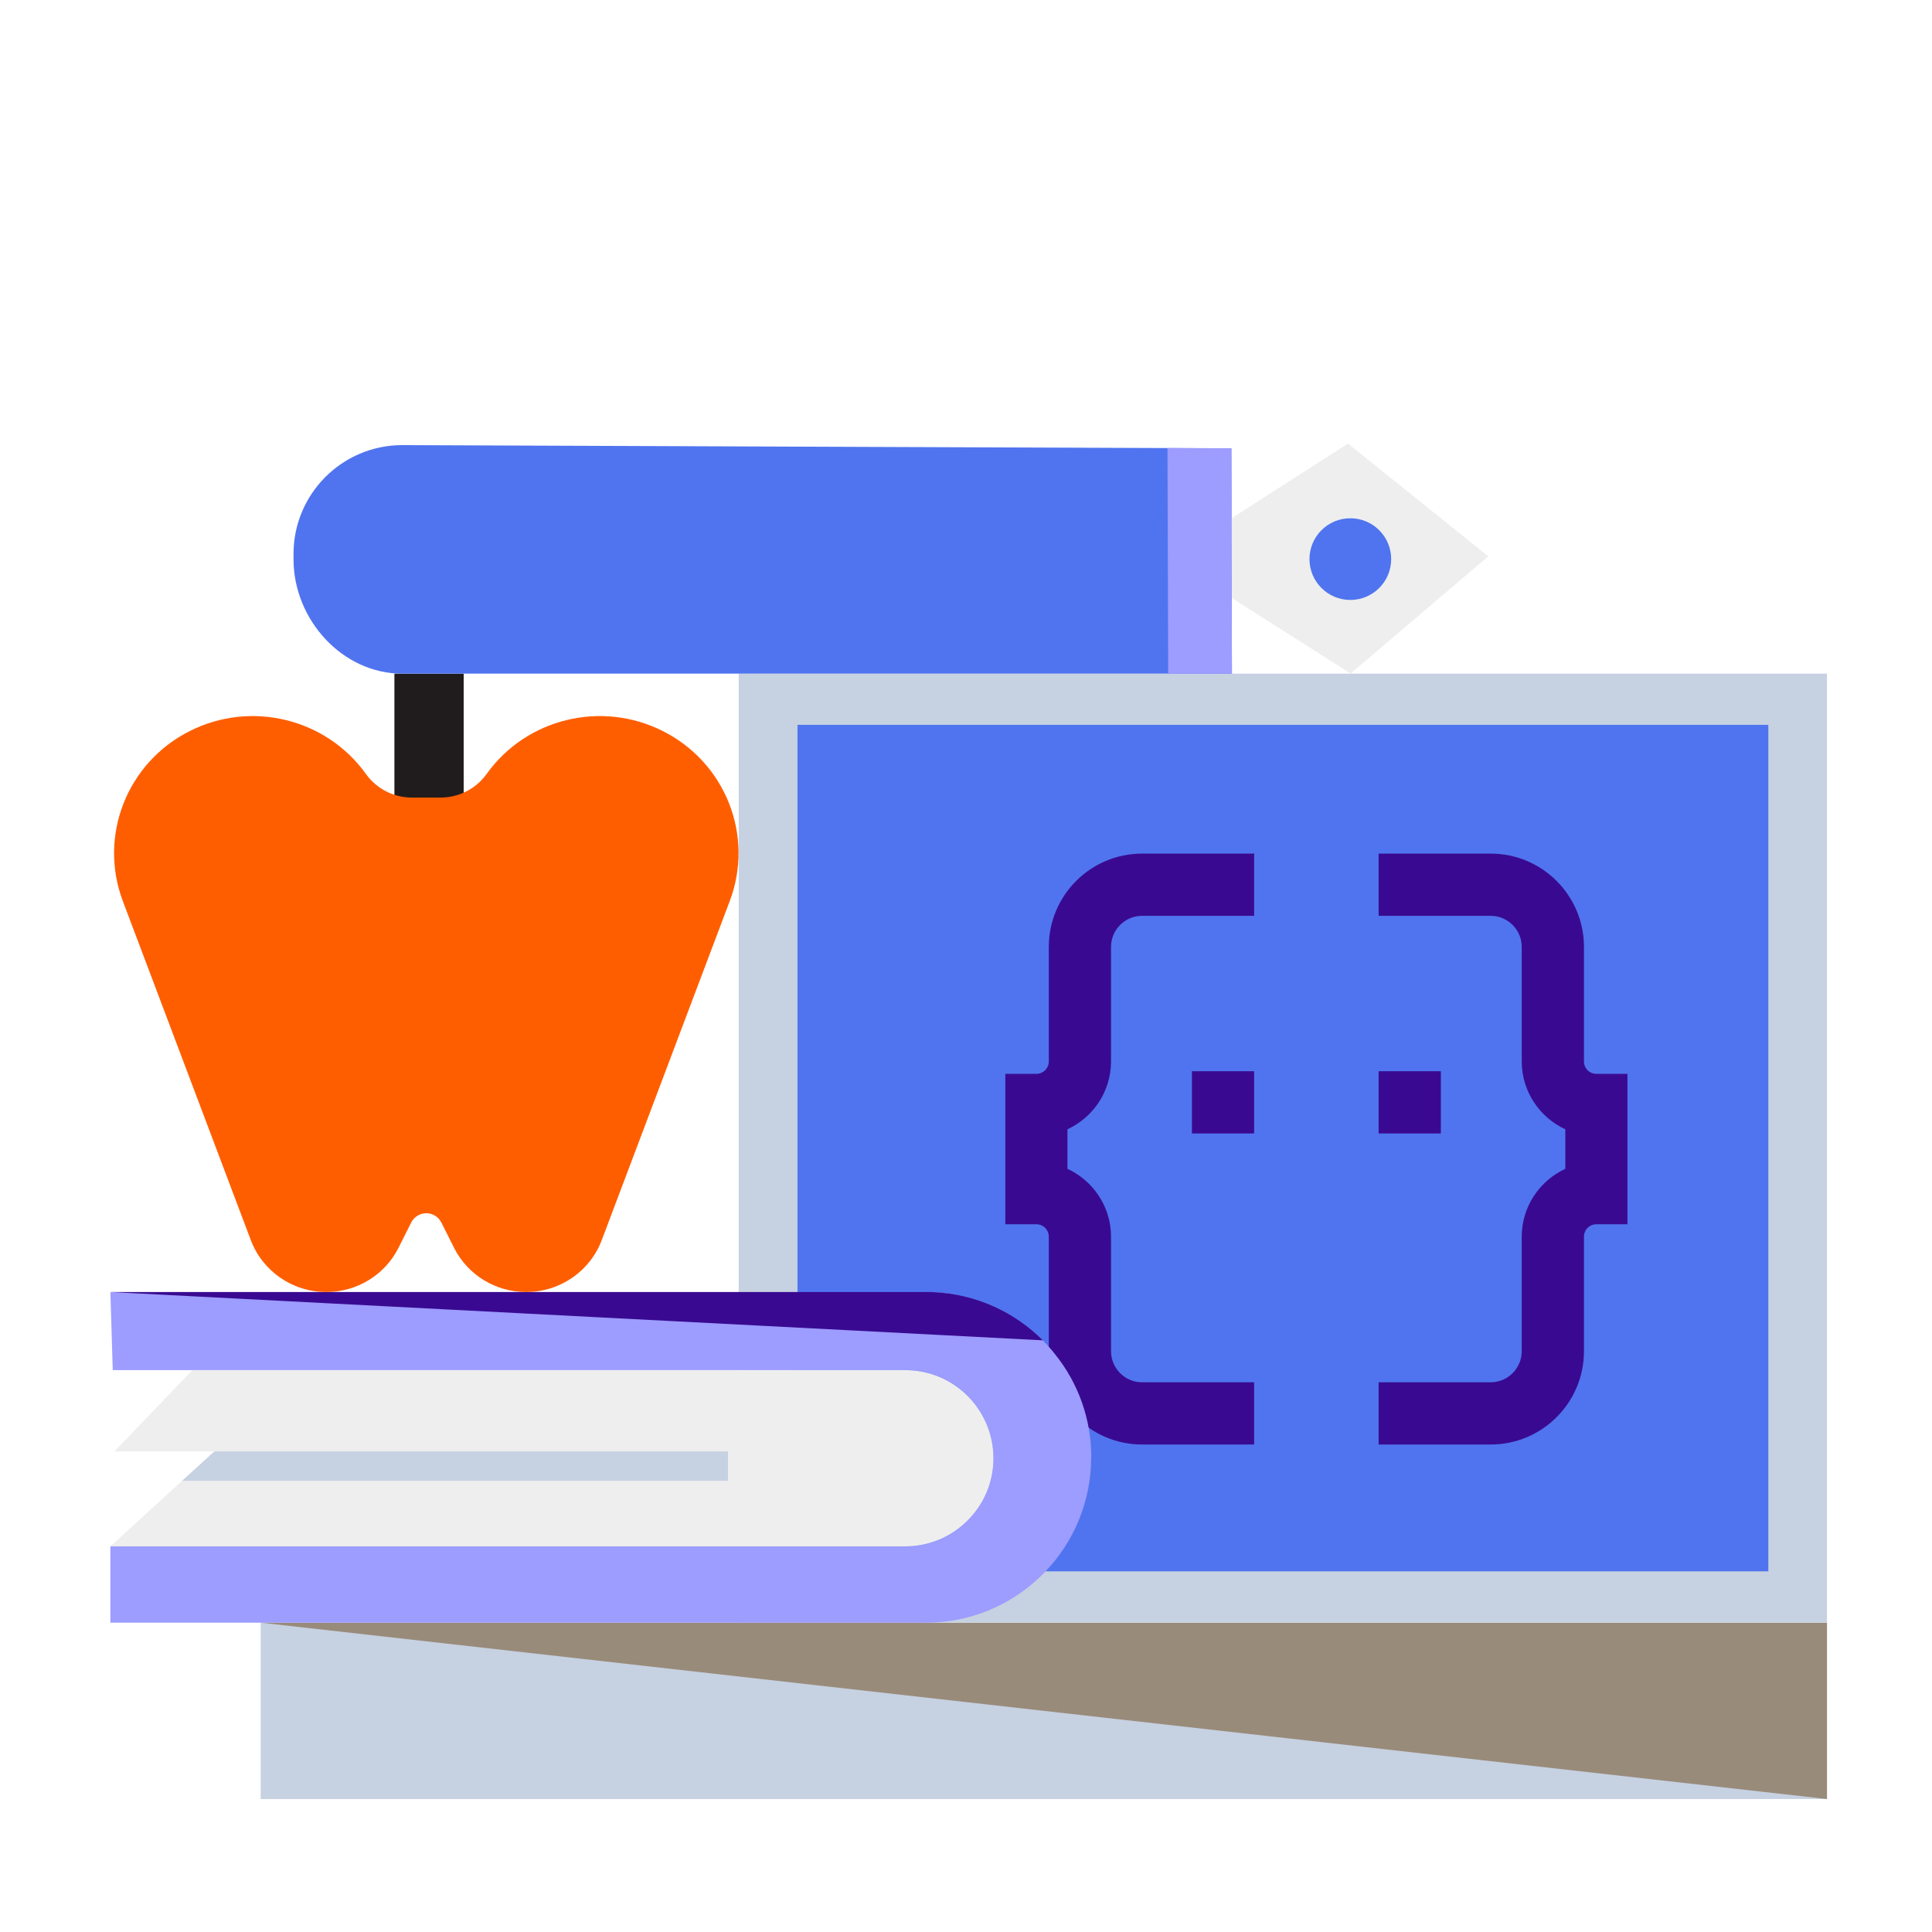
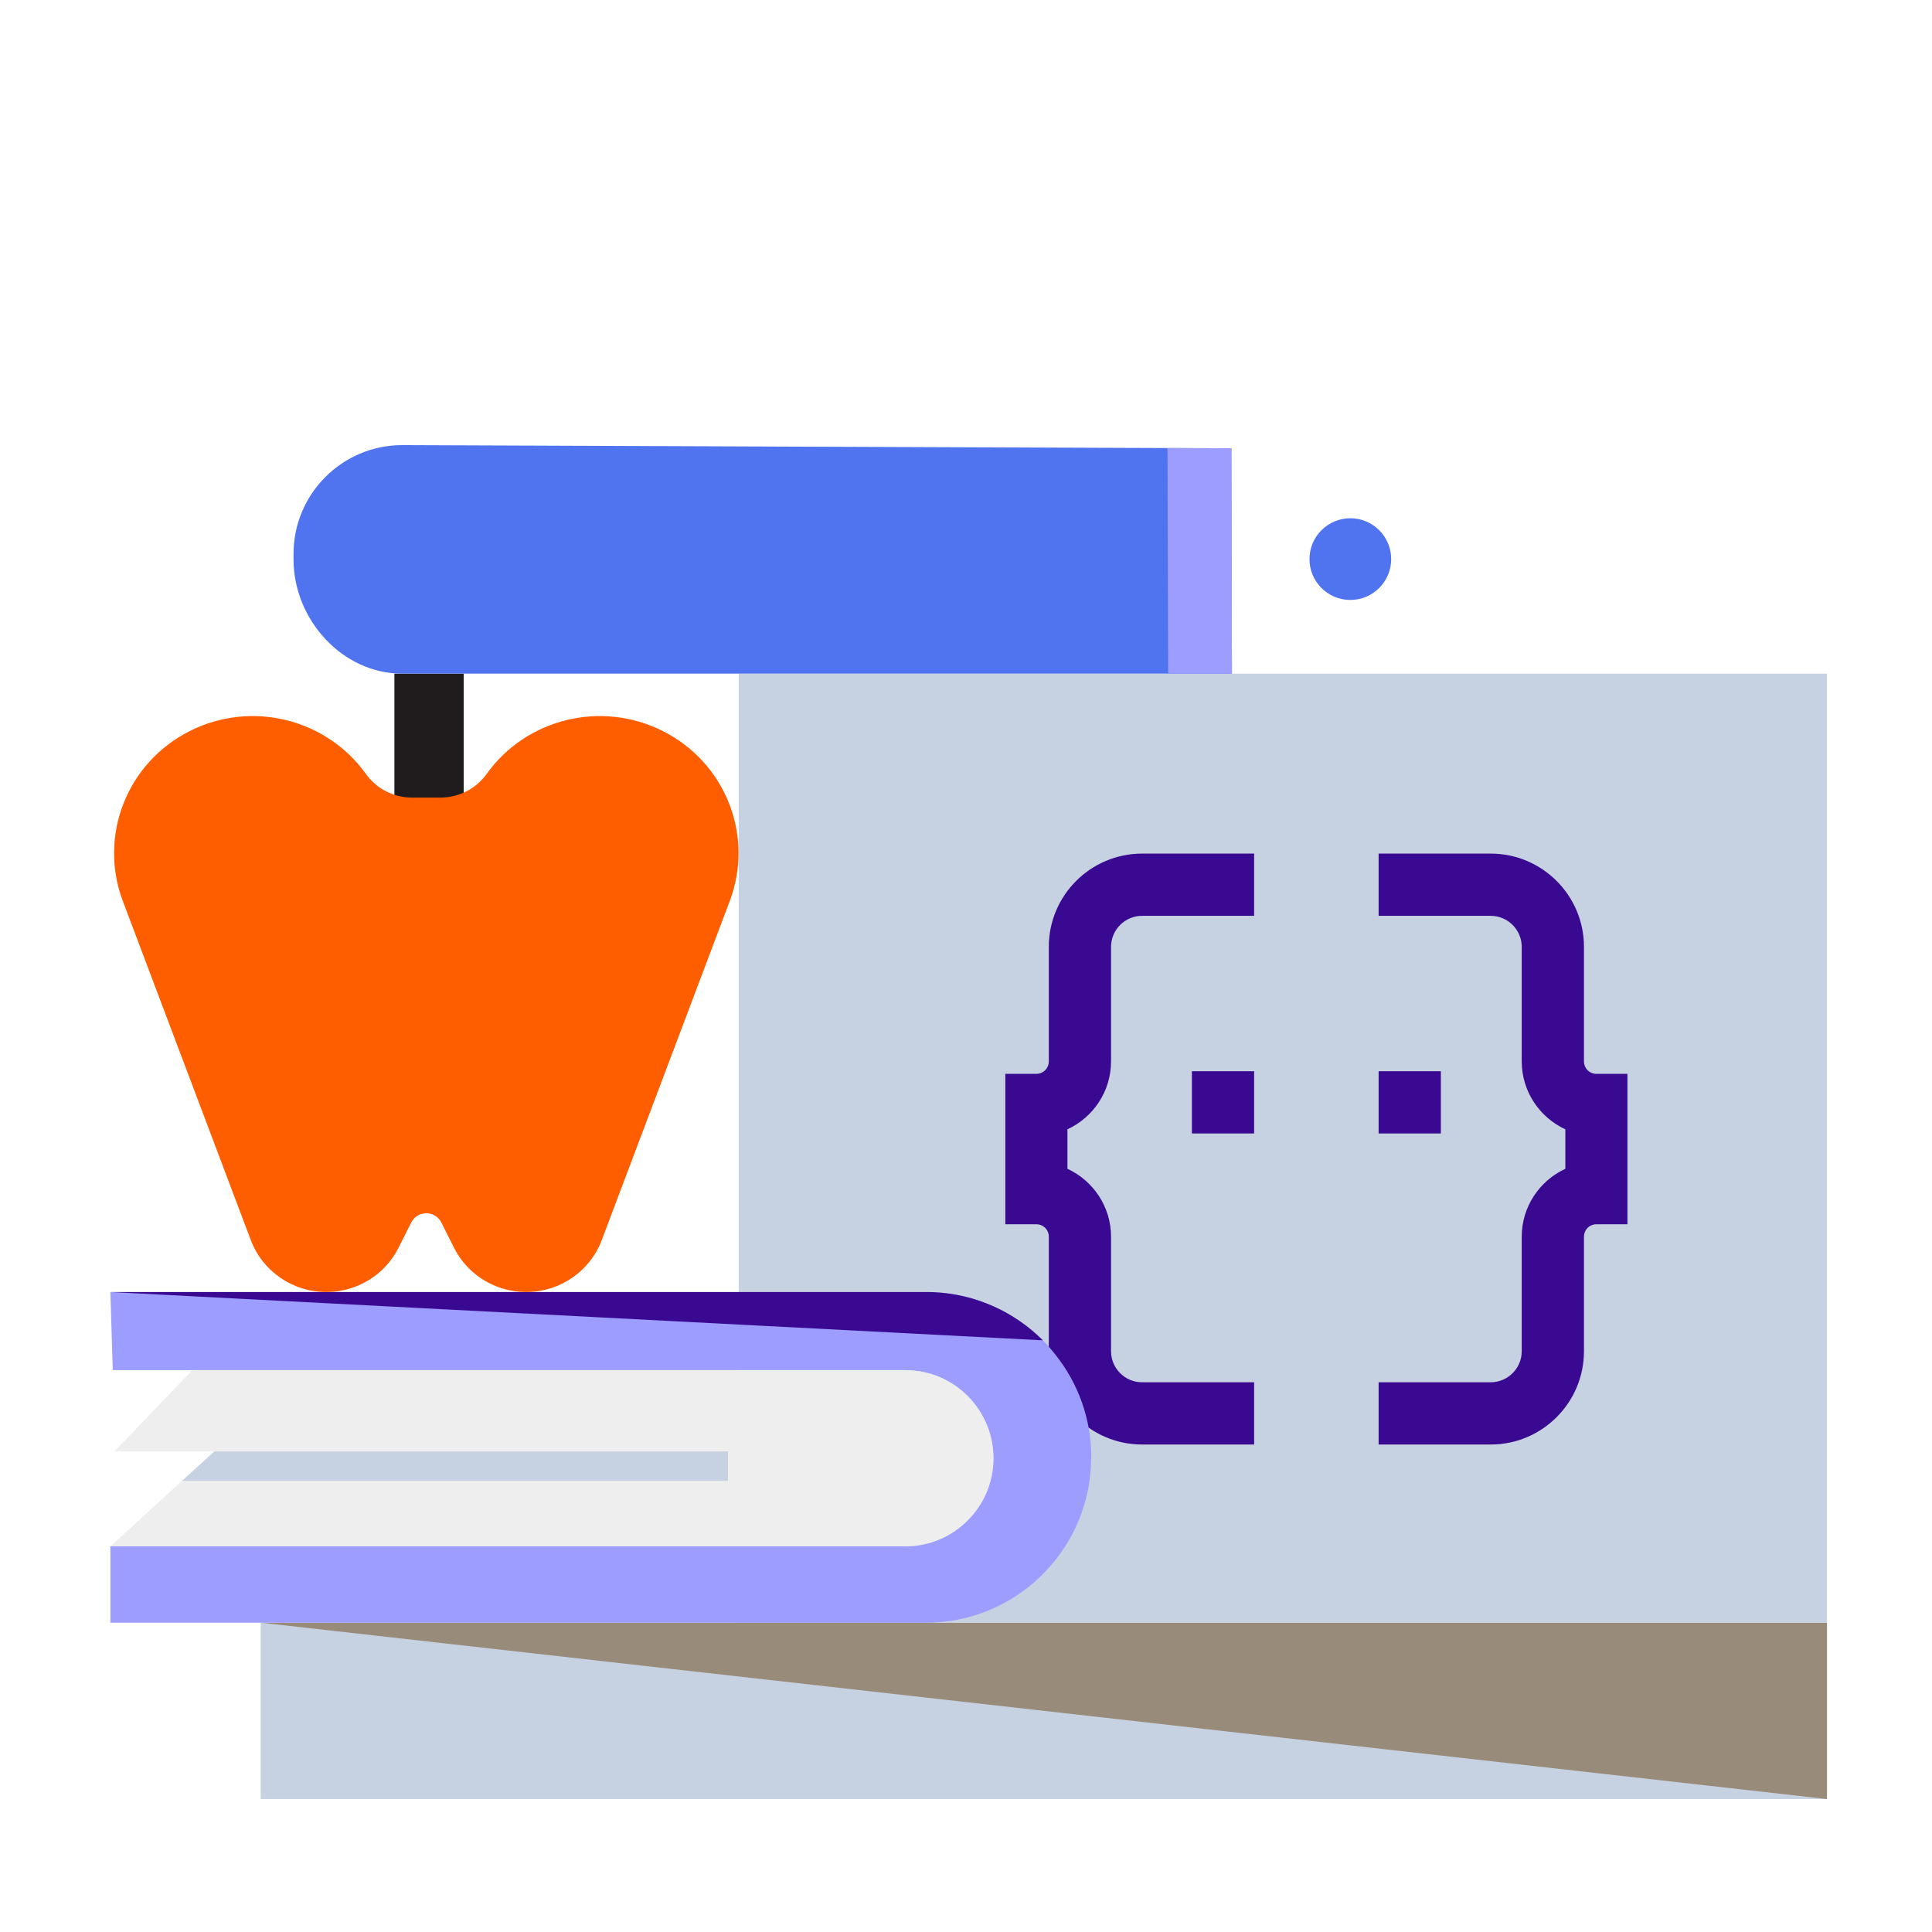
<svg xmlns="http://www.w3.org/2000/svg" fill="none" height="140" viewBox="0 0 140 140" width="140">
  <path d="m132.39 117.585h-113.5v12.78h113.5z" fill="#c6d1e1" />
  <path d="m132.39 130.365v-12.78h-113.5z" fill="#998b7a" />
  <path d="m132.39 48.815h-78.86v68.77h78.86z" fill="#c6d1e1" />
-   <path d="m128.14 52.525h-70.35v61.34h70.35z" fill="#5074ef" />
  <g fill="#390a91">
    <path d="m90.88 77.625h-4.51v4.51h4.51z" />
    <path d="m104.41 77.625h-4.51v4.51h4.51z" />
    <path d="m90.88 104.675h-8.12c-3.73 0-6.76-3.03-6.76-6.76v-8.3c0-.5-.4-.9-.9-.9h-2.25v-10.9h2.25c.5 0 .9-.4.9-.9v-8.3c0-3.73 3.03-6.76 6.76-6.76h8.12v4.51h-8.12c-1.24 0-2.25 1.01-2.25 2.25v8.3c0 2.18-1.3 4.06-3.16 4.92v2.86c1.86.86 3.16 2.74 3.16 4.92v8.3c0 1.24 1.01 2.25 2.25 2.25h8.12z" />
    <path d="m108.02 104.675h-8.12v-4.51h8.12c1.24 0 2.25-1.01 2.25-2.25v-8.3c0-2.18 1.3-4.06 3.16-4.92v-2.86c-1.86-.86-3.16-2.74-3.16-4.92v-8.3c0-1.24-1.01-2.25-2.25-2.25h-8.12v-4.51h8.12c3.73 0 6.76 3.03 6.76 6.76v8.3c0 .5.4.9.9.9h2.25v10.9h-2.25c-.5 0-.9.4-.9.9v8.3c0 3.73-3.03 6.76-6.76 6.76z" />
  </g>
  <path d="m79.07 105.605c0 6.43-5.07 11.68-11.42 11.97-.18 0-.37.01-.56.01h-59.09v-5.53h57.6c1.75 0 3.35-.71 4.5-1.86 1.16-1.14 1.88-2.73 1.89-4.48.02-3.55-2.84-6.43-6.39-6.43h-57.43l-.17-5.65h59.1c.18 0 .37 0 .56.01 3.09.14 5.87 1.45 7.91 3.49.32.32.63.67.91 1.03 1.63 2.04 2.6 4.63 2.6 7.44z" fill="#9d9cff" />
  <path d="m71.99 105.715c-.01 1.75-.73 3.34-1.89 4.48-1.15 1.15-2.75 1.86-4.5 1.86h-57.6l5.19-4.75 2.34-2.13h-7.24l5.65-5.89h51.66c3.55 0 6.41 2.89 6.39 6.43z" fill="#eee" />
  <path d="m8 93.625h59.1c.18 0 .37 0 .56.01 3.09.14 5.87 1.45 7.91 3.49" fill="#390a91" />
  <path d="m52.75 105.175v2.13h-39.55l2.34-2.13z" fill="#c6d1e1" />
  <path d="m33.6 48.815h-5.02v12.37h5.02z" fill="#201c1d" />
  <path d="m29.85 57.795c-1.33 0-2.57-.64-3.34-1.72-2.89-4.02-8.32-5.34-12.76-3.1-4.55 2.29-6.63 7.59-4.85 12.32l9.26 24.53c.84 2.28 3.03 3.8 5.49 3.8 2.21 0 4.23-1.23 5.22-3.19l.93-1.85c.21-.41.63-.67 1.09-.67s.88.26 1.09.67l.93 1.85c.99 1.96 3.01 3.19 5.22 3.19 2.46 0 4.65-1.52 5.49-3.8l9.26-24.53c1.79-4.73-.3-10.03-4.85-12.32-4.44-2.24-9.88-.92-12.76 3.1-.77 1.08-2.02 1.72-3.34 1.72h-2.09z" fill="#ff5e00" />
  <path d="m89.23 32.485-60.1-.23c-4.35.01-7.87 3.55-7.86 7.9v.4c.01 4.35 3.55 8.28 7.9 8.26h60.1l-.04-16.34z" fill="#5074ef" />
-   <path d="m89.24 37.555 8.44-5.41 10.17 8.17-9.98 8.49-8.61-5.47z" fill="#eee" />
  <path d="m97.85 43.475c1.635 0 2.96-1.325 2.96-2.96s-1.325-2.96-2.96-2.96c-1.635 0-2.96 1.325-2.96 2.96s1.325 2.96 2.96 2.96z" fill="#5074ef" />
  <path d="m89.23 32.485-4.63-.02.05 16.35h4.62z" fill="#9d9cff" />
</svg>